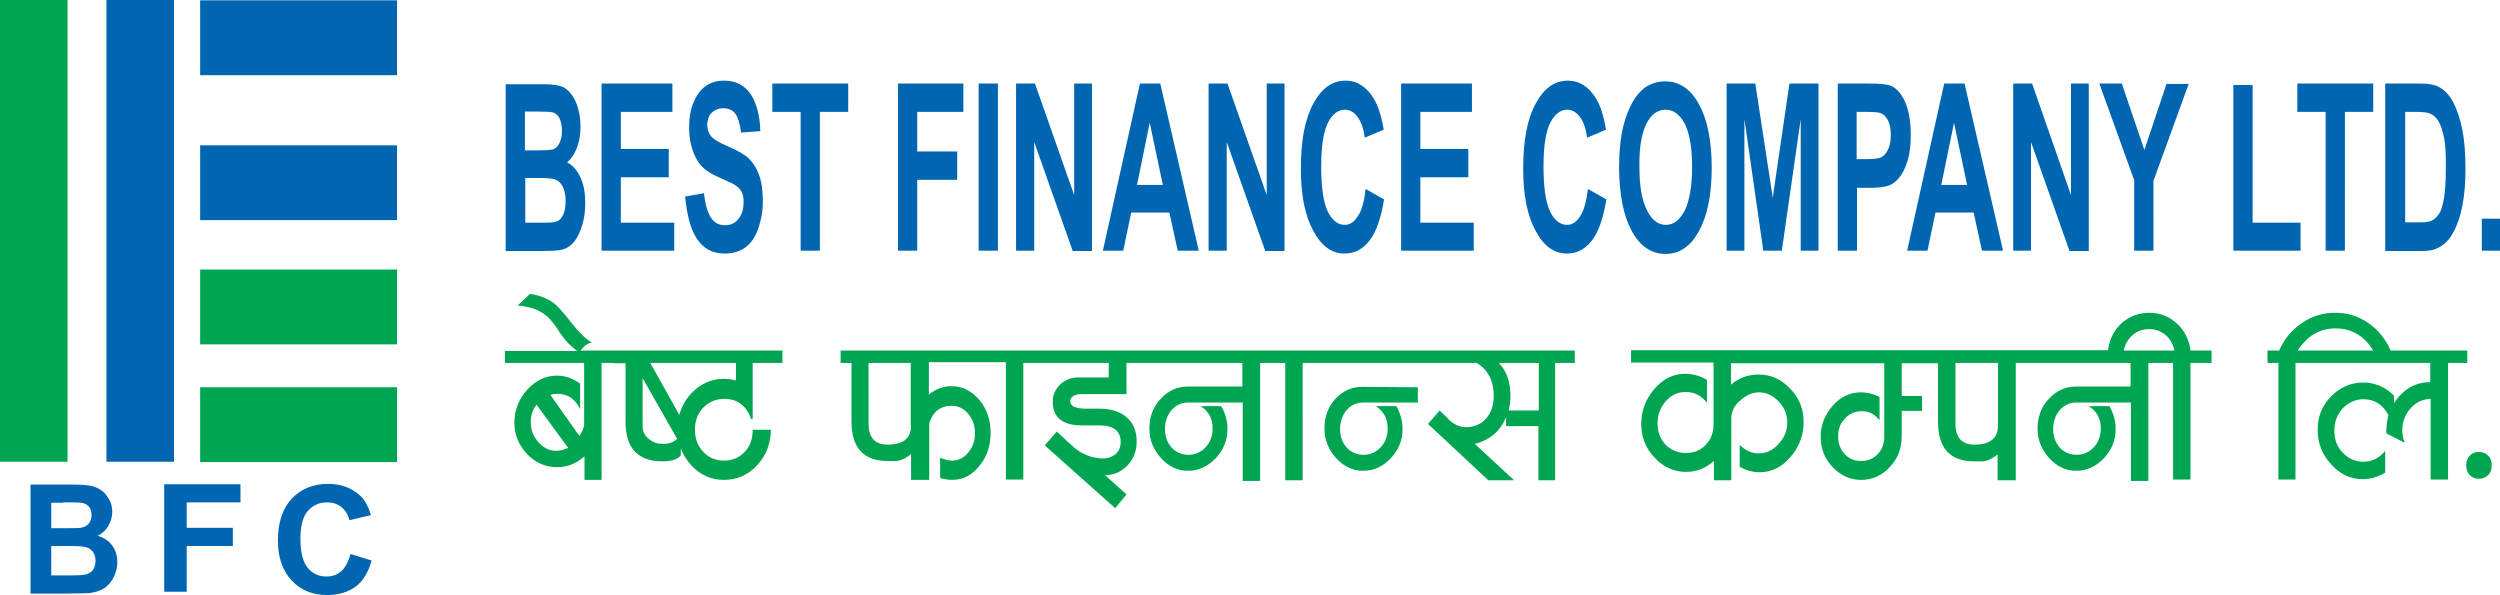
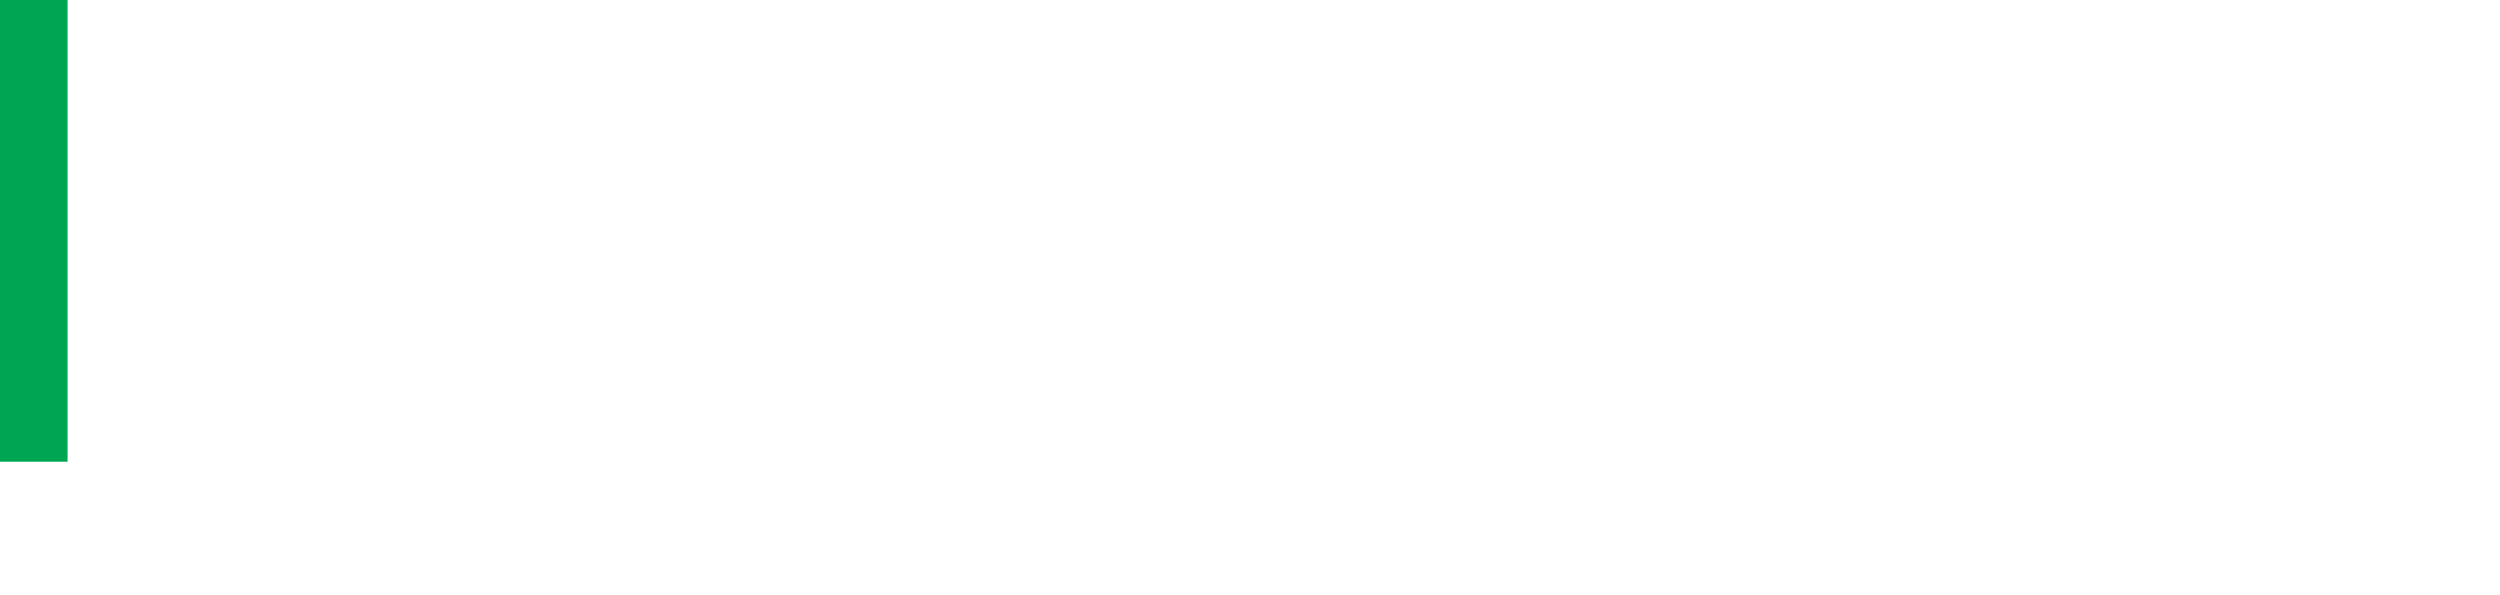
<svg xmlns="http://www.w3.org/2000/svg" viewBox="0 0 688.2 163.8">
  <path fill="#00A551" d="M0 0h18.6v127.1H0z" />
-   <path fill="#0066B2" d="M29.3 0h18.6v127.1H29.3zM55.1.1h54.2v20.6H55.1zM55.1 40h54.2v20.6H55.1z" />
-   <path fill="#00A551" d="M55.1 74.2h54.2v20.6H55.1zM55.1 106.6h54.2v20.6H55.1z" />
-   <path fill="#0066B2" d="M18.8 150.3c2.6 0 4.3.1 5.1.4.8.3 1.4.7 1.8 1.4.4.6.6 1.4.6 2.3 0 1.1-.3 1.9-.8 2.6-.5.6-1.2 1-2.1 1.2-.6.1-1.9.2-4 .2h-5.3v-8.1h4.7zm-1.4-12c2.7 0 4.4 0 4.9.1 1 .1 1.7.5 2.2 1.1.5.6.7 1.3.7 2.3 0 1-.3 1.8-.8 2.4-.6.6-1.3 1-2.3 1.1-.5.1-1.9.1-4.2.1h-3.8v-7h3.3zm-9 25.1h9.7c3.7 0 6-.1 6.9-.2 1.5-.2 2.8-.7 3.9-1.4 1-.8 1.9-1.8 2.5-3.1.6-1.3.9-2.6.9-4 0-1.7-.5-3.3-1.4-4.5-.9-1.3-2.3-2.2-4-2.7 1.2-.6 2.2-1.5 2.9-2.7.7-1.2 1.1-2.5 1.1-3.9 0-1.3-.3-2.5-.9-3.5-.6-1-1.3-1.9-2.2-2.5-.9-.6-1.9-1-3-1.2-1.1-.2-2.8-.3-5.1-.3H8.4v30zM51.4 162.9v-12.6h12.7v-5H51.4v-7h14.8v-5h-21v29.6zM94 157.2c-1.1 1-2.5 1.5-4.1 1.5-2.2 0-3.9-.8-5.2-2.4-1.3-1.6-2-4.2-2-8 0-3.5.7-6.1 2-7.6 1.4-1.6 3.1-2.4 5.3-2.4 1.6 0 2.9.4 4 1.3s1.8 2.1 2.2 3.6l5.9-1.4c-.7-2.4-1.7-4.2-3-5.4-2.3-2.1-5.2-3.2-8.8-3.2-4.1 0-7.5 1.4-10 4.1-2.5 2.7-3.8 6.5-3.8 11.5 0 4.7 1.3 8.3 3.8 11 2.5 2.7 5.8 4 9.7 4 3.2 0 5.8-.8 7.9-2.3 2.1-1.6 3.5-4 4.4-7.2l-5.8-1.8c-.6 2.1-1.4 3.7-2.5 4.7M688.2 60.2h-5V69h5v-8.8zm-23.8-29.4c2.2 0 3.6.1 4.4.4 1 .4 1.8 1.1 2.5 2.2.6 1.1 1.1 2.6 1.5 4.5.4 1.9.5 4.6.5 8.2s-.2 6.4-.5 8.4c-.4 2.1-.8 3.5-1.4 4.4-.6.9-1.3 1.5-2.1 1.9-.7.3-1.7.4-3.2.4h-4V30.8h2.3zm-7.7 38.3h10c2 0 3.5-.3 4.7-1 1.6-.9 2.8-2.1 3.7-3.7 1.2-2.1 2.2-4.8 2.8-8.1.5-2.7.8-6 .8-9.8 0-4.3-.3-7.9-.9-10.9-.6-2.9-1.4-5.4-2.5-7.5-1.1-2-2.4-3.4-4-4.2-1.1-.6-2.8-.9-5-.9h-9.7v46.1zm-11.2 0V30.8h7.8V23h-20.9v7.8h7.8V69h5.3zm-12.2 0v-7.8h-13.2V23.4h-5.3V69h18.5zm-40.5 0V49.8l9.7-26.7h-6.1l-6.1 18.2-6.2-18.3h-6.2l9.6 26.6V69h5.3zm-33.7 0v-30l10.6 30h5.3V23h-4.9v30.7L559.4 23h-5.2v46h4.9zm-24.7-18.2l3.5-17.1 3.6 17.1h-7.1zm6.4-27.9h-5.6L525 69h5.6l2.2-10.5h10.5l2.3 10.5h5.8l-10.6-46zm-27 7.8c1.9 0 3.2.1 3.8.3.9.3 1.6 1 2.1 2 .6 1.1.8 2.5.8 4.1 0 1.4-.2 2.6-.6 3.6-.4 1-1 1.8-1.7 2.3-.7.5-2.1.7-4.2.7h-2.9v-13h2.7zm-2.6 38.3V51.7h3.5c2.4 0 4.2-.2 5.5-.7.9-.4 1.8-1.1 2.7-2.2.9-1.1 1.6-2.6 2.2-4.5.6-1.9.9-4.3.9-7.1 0-3.7-.5-6.6-1.5-9-1-2.3-2.3-3.8-3.8-4.5-1-.5-3.1-.7-6.3-.7h-8.5v46h5.3zm-31 0V32.8l5.2 36.2h5.1l5.2-36.2V69h4.9V23h-8L488 54.4 483.2 23h-7.9v46h4.9zm-27-35c1.3-2.6 3.1-3.9 5.3-3.9 2.2 0 3.9 1.3 5.3 3.9 1.3 2.6 2 6.5 2 11.8 0 5.3-.7 9.3-2 12-1.4 2.7-3.1 4-5.2 4s-3.9-1.3-5.2-4c-1.4-2.7-2.1-6.6-2.1-11.8-.1-5.4.6-9.3 1.9-12m-4 29.5c2.3 4.2 5.4 6.3 9.3 6.3 3.9 0 6.9-2.1 9.2-6.3s3.5-10 3.5-17.4c0-7.5-1.2-13.3-3.5-17.5-2.3-4.2-5.4-6.3-9.3-6.3-2.1 0-4 .6-5.7 1.8-1.2.9-2.4 2.3-3.4 4.1-1 1.9-1.8 4-2.4 6.3-.8 3.2-1.2 7.1-1.2 11.8.1 7.3 1.2 13 3.5 17.2M435 59.5c-1 1.6-2.2 2.4-3.6 2.4-1.9 0-3.5-1.2-4.7-3.7-1.2-2.5-1.8-6.6-1.8-12.4 0-5.5.6-9.4 1.8-11.9 1.2-2.4 2.8-3.7 4.7-3.7 1.4 0 2.6.7 3.6 2.1s1.6 3.3 1.9 5.6l5.2-2.2c-.6-3.7-1.5-6.5-2.7-8.5-2-3.3-4.6-5-7.8-5-3.7 0-6.6 2.1-8.9 6.4-2.3 4.2-3.4 10.2-3.4 17.8 0 7.2 1.1 12.9 3.4 17.1 2.2 4.2 5.1 6.3 8.6 6.3 2.8 0 5.1-1.2 7-3.7 1.8-2.4 3.1-6.2 3.9-11.2l-5.1-2.9c-.4 3.5-1.1 6-2.1 7.5m-29.3 9.6v-7.8H391V48.8h13.2V41H391V30.8h14.2V23h-19.5v46h20zm-31.9-9.6c-1 1.6-2.2 2.4-3.6 2.4-1.9 0-3.5-1.2-4.7-3.7-1.2-2.5-1.8-6.6-1.8-12.4 0-5.5.6-9.4 1.8-11.9 1.2-2.4 2.8-3.7 4.7-3.7 1.4 0 2.6.7 3.6 2.1s1.6 3.3 1.9 5.6l5.2-2.2c-.6-3.7-1.5-6.5-2.7-8.5-2-3.3-4.6-5-7.8-5-3.7 0-6.6 2.1-8.9 6.4-2.3 4.2-3.4 10.2-3.4 17.8 0 7.2 1.1 12.9 3.4 17.1 2.2 4.2 5.1 6.3 8.6 6.3 2.8 0 5.1-1.2 7-3.7 1.8-2.4 3.1-6.2 3.9-11.2l-5.1-2.9c-.3 3.5-1.1 6-2.1 7.5m-36.1 9.6v-30l10.6 30h5.3V23h-4.9v30.7L337.9 23h-5.2v46h5zM313 50.9l3.5-17.1 3.6 17.1H313zm6.4-27.9h-5.6l-10.2 46h5.6l2.2-10.5h10.5l2.3 10.5h5.8l-10.6-46zm-34.7 46.1v-30l10.6 30h5.3V23h-4.9v30.7L284.9 23h-5.2v46h5zm-10-46.1h-5.3v46h5.3V23zm-22.2 46.1V49.5h11v-7.8h-11V30.8h12.7V23h-18v46h5.3zm-26.8 0V30.8h7.8V23h-20.9v7.8h7.8V69h5.3zm-33.8-3.3c1.8 2.7 4.3 4 7.6 4 2.3 0 4.2-.6 5.7-1.7s2.7-2.8 3.5-5.1c.8-2.3 1.3-4.8 1.3-7.4 0-2.9-.3-5.4-1-7.3-.7-2-1.7-3.5-2.9-4.7-1.2-1.1-3.1-2.2-5.7-3.3-2.6-1.1-4.2-2.1-4.9-3.1-.5-.8-.8-1.7-.8-2.8 0-1.2.3-2.1.8-2.9.9-1.1 2.1-1.7 3.6-1.7s2.6.5 3.4 1.6c.7 1 1.2 2.7 1.5 5.1l5.3-.4c-.1-4.2-1-7.6-2.6-10.1-1.7-2.5-4.1-3.8-7.4-3.8-2 0-3.7.5-5.2 1.6-1.4 1.1-2.5 2.6-3.3 4.7-.8 2-1.1 4.2-1.1 6.6 0 3.6.8 6.7 2.4 9.3 1.1 1.8 3.1 3.3 6 4.5 2.2 1 3.6 1.6 4.2 2 .9.6 1.5 1.2 1.9 2 .4.8.5 1.7.5 2.8 0 1.7-.4 3.2-1.3 4.4-.9 1.3-2.2 1.9-3.9 1.9-1.6 0-2.9-.7-3.8-2.1-.9-1.4-1.6-3.7-1.9-6.7l-5.2.9c.5 5.1 1.5 9.1 3.3 11.7m-6.3 3.3v-7.8h-14.7V48.8h13.2V41h-13.2V30.8h14.2V23h-19.5v46h20zM148.7 49c2.4 0 4 .2 4.7.7.7.4 1.3 1.1 1.7 2.1.4 1 .6 2.1.6 3.5 0 1.6-.2 2.9-.7 3.9-.5 1-1.1 1.6-1.9 1.8-.5.2-1.7.3-3.6.3h-4.9V49h4.1zm-1.2-18.3c2.5 0 4 .1 4.5.2.9.2 1.5.7 2 1.6.4.9.7 2 .7 3.5s-.3 2.7-.8 3.6c-.5.9-1.2 1.5-2.1 1.6-.5.1-1.8.2-3.8.2h-3.5V30.7h3zm-8.4 38.4h8.9c3.4 0 5.5-.1 6.4-.3 1.4-.3 2.6-1 3.6-2.2 1-1.2 1.7-2.8 2.3-4.7.6-2 .8-4 .8-6.1 0-2.7-.4-5-1.3-6.9-.9-2-2.1-3.4-3.7-4.2 1.1-.9 2-2.2 2.7-4 .7-1.8 1-3.8 1-5.9 0-2-.3-3.8-.8-5.4-.5-1.6-1.2-2.9-2-3.8-.8-1-1.7-1.6-2.7-1.9-1-.3-2.6-.5-4.6-.5h-10.5v45.9z" />
  <g fill="#00A551">
-     <path d="M679.1 96.5h-21c-1.4-3.2-3.5-5.8-6.2-7.6-2.7-1.9-5.8-2.8-9.1-2.8s-6.3.9-9.1 2.8-4.9 4.4-6.3 7.6h-3.2v3.4h3V132h4.7V99.9H669v5.3c-4.2 0-7.5 2-10 5.8v-2.1c-2.4-2.4-5.2-3.6-8.5-3.6s-6.3 1.3-8.8 3.8c-2.5 2.6-3.7 5.6-3.7 9.2 0 3.6 1.2 6.8 3.7 9.5 2.5 2.8 5.4 4.1 8.7 4.1 2.1 0 4.2-.6 6.2-1.8v-6c-1.6 2-3.6 3-6 3-2.2 0-4.1-.8-5.7-2.5-1.6-1.6-2.3-3.7-2.3-6.1 0-2.4.8-4.4 2.3-6.1 1.6-1.6 3.5-2.5 5.7-2.5 3.1 0 5.4 1.5 6.9 4.4-.4 1.4-.6 3-.6 5l5.1 2.6c-.5-1.1-.7-2.3-.7-3.5 0-2.3.8-4.3 2.3-6 1.5-1.7 3.3-2.5 5.5-2.6V132h4.8V99.9h5.3v-3.4zm-37.2 0h-9.4c2.6-4 6-6.1 10.4-6.1s7.9 2 10.4 6.1h-11.4zM599.2 89c-2.1-1.9-4.6-2.9-7.5-2.9-3 0-5.5 1-7.6 2.8-2.1 1.9-3.4 4.4-3.8 7.5H449v3.4h22.7v17c0 2.3-.7 4.2-2.2 5.7-1.4 1.5-3.2 2.2-5.4 2.2s-4.1-.8-5.6-2.3c-1.5-1.6-2.2-3.5-2.2-6 0-2.3.8-4.3 2.3-6 1.5-1.7 3.3-2.5 5.5-2.5 2.3 0 4.3 1 5.8 3v-6.3c-2-1.2-4-1.7-6-1.7-3.3 0-6.1 1.4-8.5 4.2-2.4 2.8-3.6 6-3.6 9.6 0 3.6 1.2 6.7 3.7 9.3 2.4 2.6 5.3 3.9 8.7 3.9 2.8 0 5.4-1 7.6-3v5.3h4.8v-17.1c0-1.8.8-3.5 2.5-4.9 1.7-1.5 3.4-2.2 5.1-2.2 2 0 3.8.8 5.4 2.5 1.6 1.6 2.4 3.6 2.4 5.8 0 2.2-.8 4.2-2.4 5.9-1.6 1.8-3.4 2.6-5.5 2.6-1.9 0-3.6-.8-5.2-2.3v6c1.8 1 3.6 1.5 5.5 1.5 3.3 0 6.1-1.4 8.5-4.2 2.4-2.8 3.6-6 3.6-9.6 0-3.6-1.2-6.7-3.7-9.2-2.4-2.6-5.3-3.9-8.7-3.9-2.8 0-5.4.9-7.6 2.8V100h42.2v20.1c0 2-.6 3.7-1.8 4.9-1.2 1.3-2.7 1.9-4.6 1.9-1.8 0-3.3-.6-4.5-1.9-1.2-1.3-1.8-2.9-1.8-4.9 0-1.9.6-3.6 1.9-4.9 1.3-1.4 2.8-2 4.6-2 2 0 3.6.8 4.9 2.5v-6.4c-1.7-.9-3.4-1.3-5.1-1.3-3 0-5.6 1.2-7.8 3.7s-3.3 5.3-3.3 8.6c0 3.2 1.1 6 3.3 8.3 2.2 2.3 4.8 3.5 7.8 3.5 3.1 0 5.8-1.2 7.9-3.5 2.2-2.3 3.3-5.1 3.3-8.5v-7h5.6V109h-5.6v-9h10v16.1c0 7.3 3.3 10.9 10 10.9h2.6c1.2-.2 2.4-.8 3.8-1.9v7.1h5V99.9h31.6v6.5h-14.9c-3 0-5.5 1.1-7.6 3.4-2.1 2.2-3.1 5-3.1 8.2 0 3.1 1.1 5.8 3.2 8.1s4.6 3.5 7.4 3.5c2.9 0 5.4-1.1 7.6-3.4 2.2-2.3 3.3-5 3.3-8.1 0-2.2-.6-4.3-1.7-6.3H575c2.2 1.4 3.3 3.4 3.3 6.1 0 2.1-.6 3.8-1.9 5.2-1.3 1.4-2.9 2.1-4.7 2.1-1.9 0-3.5-.7-4.7-2-1.2-1.4-1.8-3.1-1.8-5.1s.6-3.8 1.8-5.2c1.2-1.4 2.8-2.1 4.7-2.1h14.9v21.6h4.8V99.9h6.8V132h4.8V99.9h5.8v-3.4H603c-.4-3.1-1.7-5.6-3.8-7.5zM550 117.1c0 3.6-2.2 5.3-6.5 5.3-3.4 0-5.2-1.9-5.2-5.8V99.9H550v17.2zm46.9-20.6h-12.3c.4-1.8 1.3-3.2 2.5-4.3 1.3-1.1 2.8-1.6 4.5-1.6 1.7 0 3.2.5 4.5 1.6 1.3 1.1 2.1 2.5 2.5 4.3h-1.7zM390.9 96.5H231.4v3.4h3V116c0 7.3 3.3 10.9 10 10.9h2.6c1.2-.2 2.4-.8 3.8-1.9v7.1h5v-15.6c1-3.2 3.1-4.8 6.2-4.8 1.8 0 3.4.8 4.6 2.3 1.2 1.5 1.8 3.3 1.8 5.3s-.6 3.7-1.8 5.2c-1.2 1.5-2.7 2.3-4.5 2.3-1.1 0-2.2-.3-3.3-.8v5.6c1.1.3 2.2.5 3.3.5 3.1 0 5.7-1.4 7.7-4.1 2-2.5 2.9-5.5 2.9-8.9s-1-6.4-3-8.9c-2.2-2.6-4.8-3.9-7.8-3.9-2.2 0-4.3.8-6.2 2.3v-8.9h21.2V132h4.8V99.9h23.5v4h-8.4c-1.8 0-3.5.6-4.9 1.9-1.4 1.3-2.1 2.9-2.1 4.8 0 4.3 2.7 6.5 8 6.5h4.8c3.9 0 5.9 1.5 5.9 4.6 0 1.4-.5 2.5-1.4 3.3-1 .8-2.1 1.2-3.4 1.2-2.6 0-4.9-.8-7.1-2.3-.6-.4-2.5-2.1-5.7-5.1l-3.3 3.8 19.4 17.3 3.1-3.8-5.9-5.3c2.4 0 4.5-.9 6.2-2.7 1.7-1.8 2.5-4 2.5-6.6 0-3-1-5.3-3.1-6.9-1.8-1.4-4.1-2.1-7.1-2.1H299c-2.9 0-4.4-.7-4.4-2 0-.6.3-1.1.9-1.5.6-.3 1.2-.5 1.8-.5h12.8v-8.6H342v6.5h-14.9c-3 0-5.5 1.1-7.6 3.4-2.1 2.2-3.1 5-3.1 8.2 0 3.1 1.1 5.8 3.2 8.1s4.6 3.5 7.4 3.5c2.9 0 5.4-1.1 7.6-3.4 2.2-2.3 3.3-5 3.3-8.1 0-2.2-.6-4.3-1.7-6.3h-5.7c2.2 1.4 3.3 3.4 3.3 6.1 0 2.1-.6 3.8-1.9 5.2-1.3 1.4-2.9 2.1-4.7 2.1-1.9 0-3.5-.7-4.7-2-1.2-1.4-1.8-3.1-1.8-5.1s.6-3.8 1.8-5.2c1.2-1.4 2.8-2.1 4.7-2.1h14.9v21.6h4.8V99.9h6.9v32.3h4.8V99.9h47.9c3.1 1.9 4.7 4.9 4.7 9.1 0 2.5-.7 4.6-2.1 6.2-1.4 1.6-3.3 2.4-5.6 2.4-1.3 0-2.7-.5-4-1.5-.2-.2-1.3-1.2-3.2-3.1l-3.2 3.7 16.6 15.5h7.1l-10.8-10c4.2-1.1 7.1-3.6 8.6-7.4v2.5h8.9v14.9h4.6V99.9h5.4v-3.4H390.9zm-140.1 20.6c0 3.6-2.2 5.3-6.5 5.3-3.4 0-5.2-1.9-5.2-5.8V99.9h11.6v17.2zm172.8-17.2V113h-8.3c.3-1.3.5-2.6.5-4 0-3.9-1.1-6.9-3.2-9.1h11zM685 125.5c-.7-.7-1.5-1.1-2.6-1.1-1 0-1.8.3-2.5 1s-1 1.6-1 2.7.3 2 1 2.7c.7.7 1.5 1 2.5 1s1.8-.3 2.5-1c.7-.6 1-1.5 1-2.6.1-1-.2-2-.9-2.7z" />
-     <path d="M367.7 109.7c-2.1 2.2-3.1 5-3.1 8.3 0 3.1 1.1 5.8 3.2 8.1s4.6 3.5 7.4 3.5c2.9 0 5.4-1.1 7.6-3.4 2.2-2.3 3.3-5 3.3-8.1 0-2.2-.6-4.3-1.7-6.3h-5.7c2.2 1.4 3.3 3.4 3.3 6.1 0 2.1-.6 3.8-1.9 5.2-1.3 1.4-2.9 2.1-4.7 2.1-1.9 0-3.5-.7-4.7-2-1.2-1.4-1.8-3.1-1.8-5.1s.6-3.8 1.8-5.2c1.2-1.4 2.8-2.1 4.7-2.1h14.9v-4.2l-14.9-.1c-3.1-.1-5.6 1-7.7 3.2zM184.5 96.5h-24.7c.9-1.2 1.9-2 3.1-2.2-1.8-1.1-3.6-2.9-5.4-5.2-2.1-2.7-3.6-4.4-4.5-5.2-1.9-1.6-4.3-2.6-7.1-3l-3.4 3.2c3.5.3 6.2 1.3 8 2.9.9.7 2.2 2.3 3.9 5 1.4 2 2.9 3.5 4.5 4.6H139v3.3h21.8V117c0 .5-.4 1.6-1.3 3l-8-11.3c.6-.2 1.3-.3 1.9-.3 2.9 0 4.9 1.4 6.3 4.2v-7c-2.1-1.5-4.2-2.2-6.4-2.2-3.1 0-5.8 1.3-8.2 3.9-2.3 2.6-3.5 5.6-3.5 9 0 3.4 1.2 6.2 3.5 8.7 2.3 2.4 5.1 3.6 8.2 3.6 2.9 0 5.4-1 7.6-3v6.5h4.7V99.9h3.3v.1h3.3v16.1c0 7.3 3.4 10.9 10.2 10.9 2.3 0 4-.5 5-1.6v-2c.6 1.7 1.6 3.2 2.8 4.6 2.5 2.7 5.5 4.1 9 4.1 3.6 0 6.7-1.3 9.2-4 2.5-2.7 3.8-6 3.8-9.8h-5c0 2.5-.7 4.6-2.2 6.1-1.5 1.6-3.4 2.4-5.7 2.4-2.3 0-4.2-.8-5.7-2.4-1.5-1.6-2.3-3.6-2.3-6.1 0-2.5.8-4.5 2.3-6.1 1.6-1.6 3.5-2.4 5.8-2.4 3.6 0 6.1 1.9 7.4 5.6l.4-.1V99.9h8.2v-3.4H184.5zm-31.4 27.6c-1.9 0-3.5-.8-4.9-2.4-1.4-1.6-2.1-3.4-2.1-5.5 0-1.8.5-3.4 1.6-4.8l8.7 11.9c-1.1.5-2.2.8-3.3.8zm29.4-1.9c-1.5 0-2.7-.4-3.8-1.3-1.2-.9-1.8-2.1-1.8-3.6v-13.2l9.5 16.7c-.9.9-2.2 1.4-3.9 1.4zm19.9-17.5c-1.1-.3-2.1-.4-3.2-.4-3.5 0-6.5 1.4-9 4.1-1.6 1.7-2.6 3.7-3.2 5.8l-8-14.3h23.6v4.8z" />
-   </g>
+     </g>
</svg>